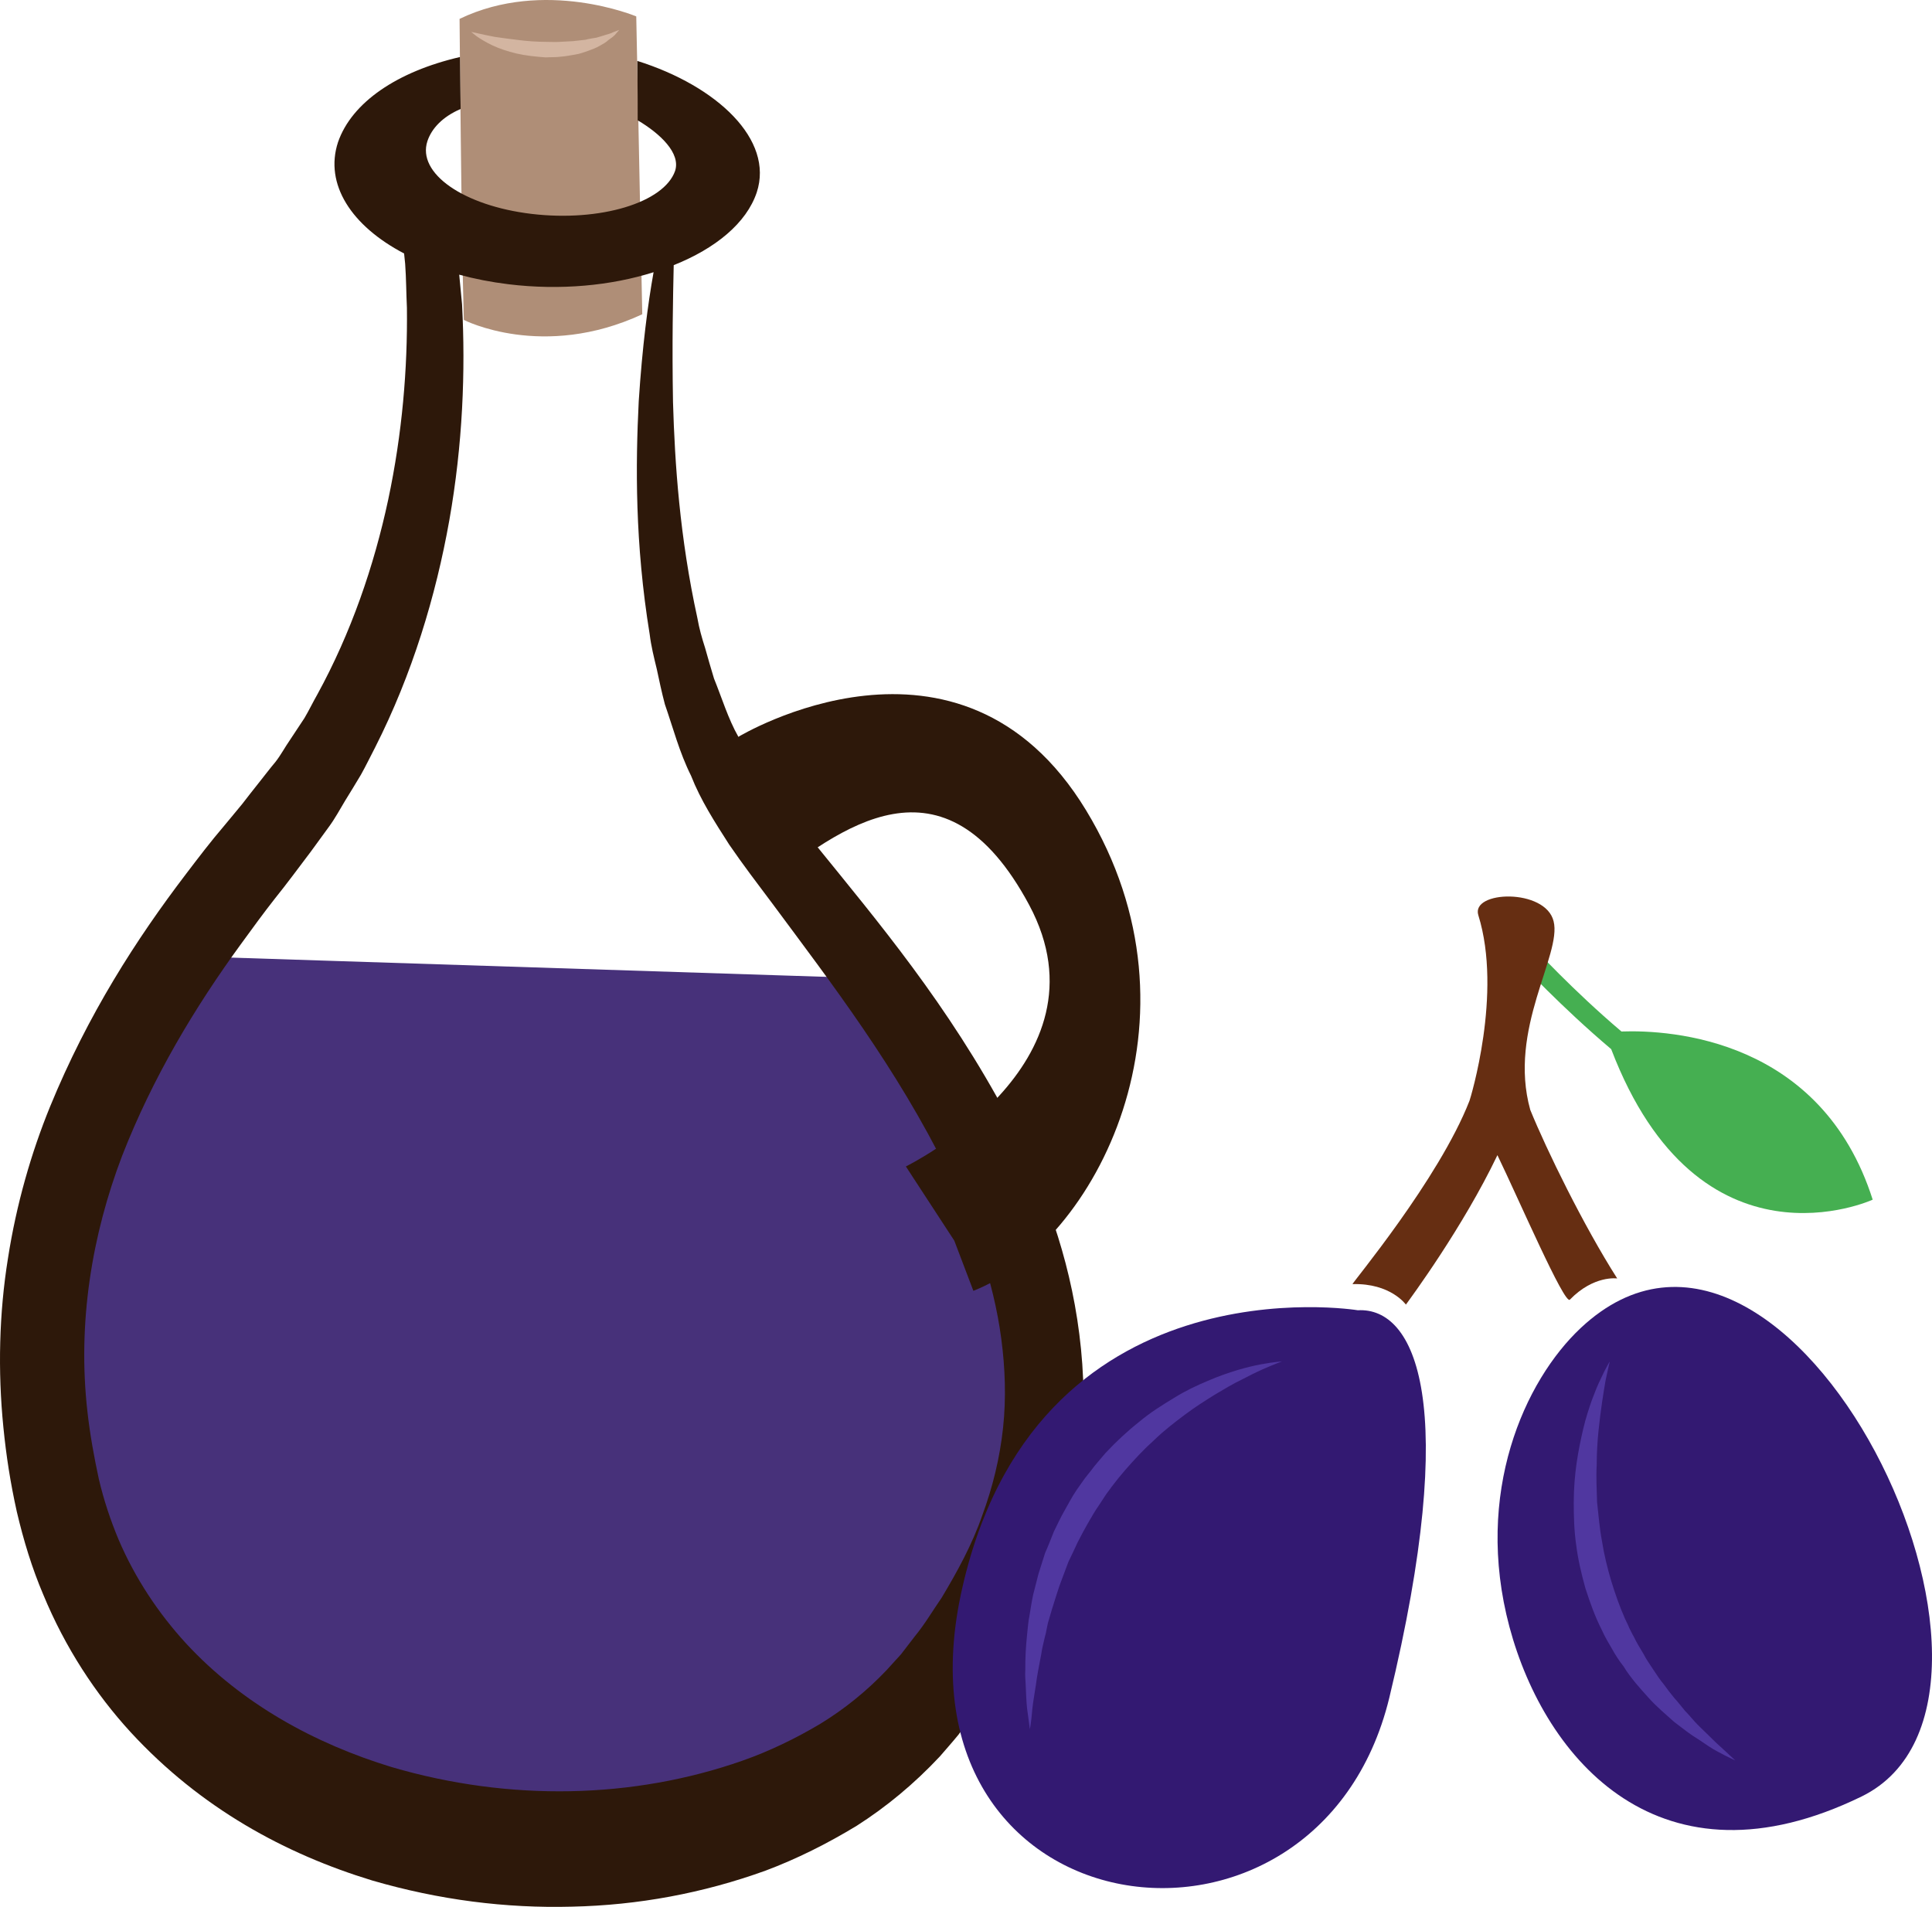
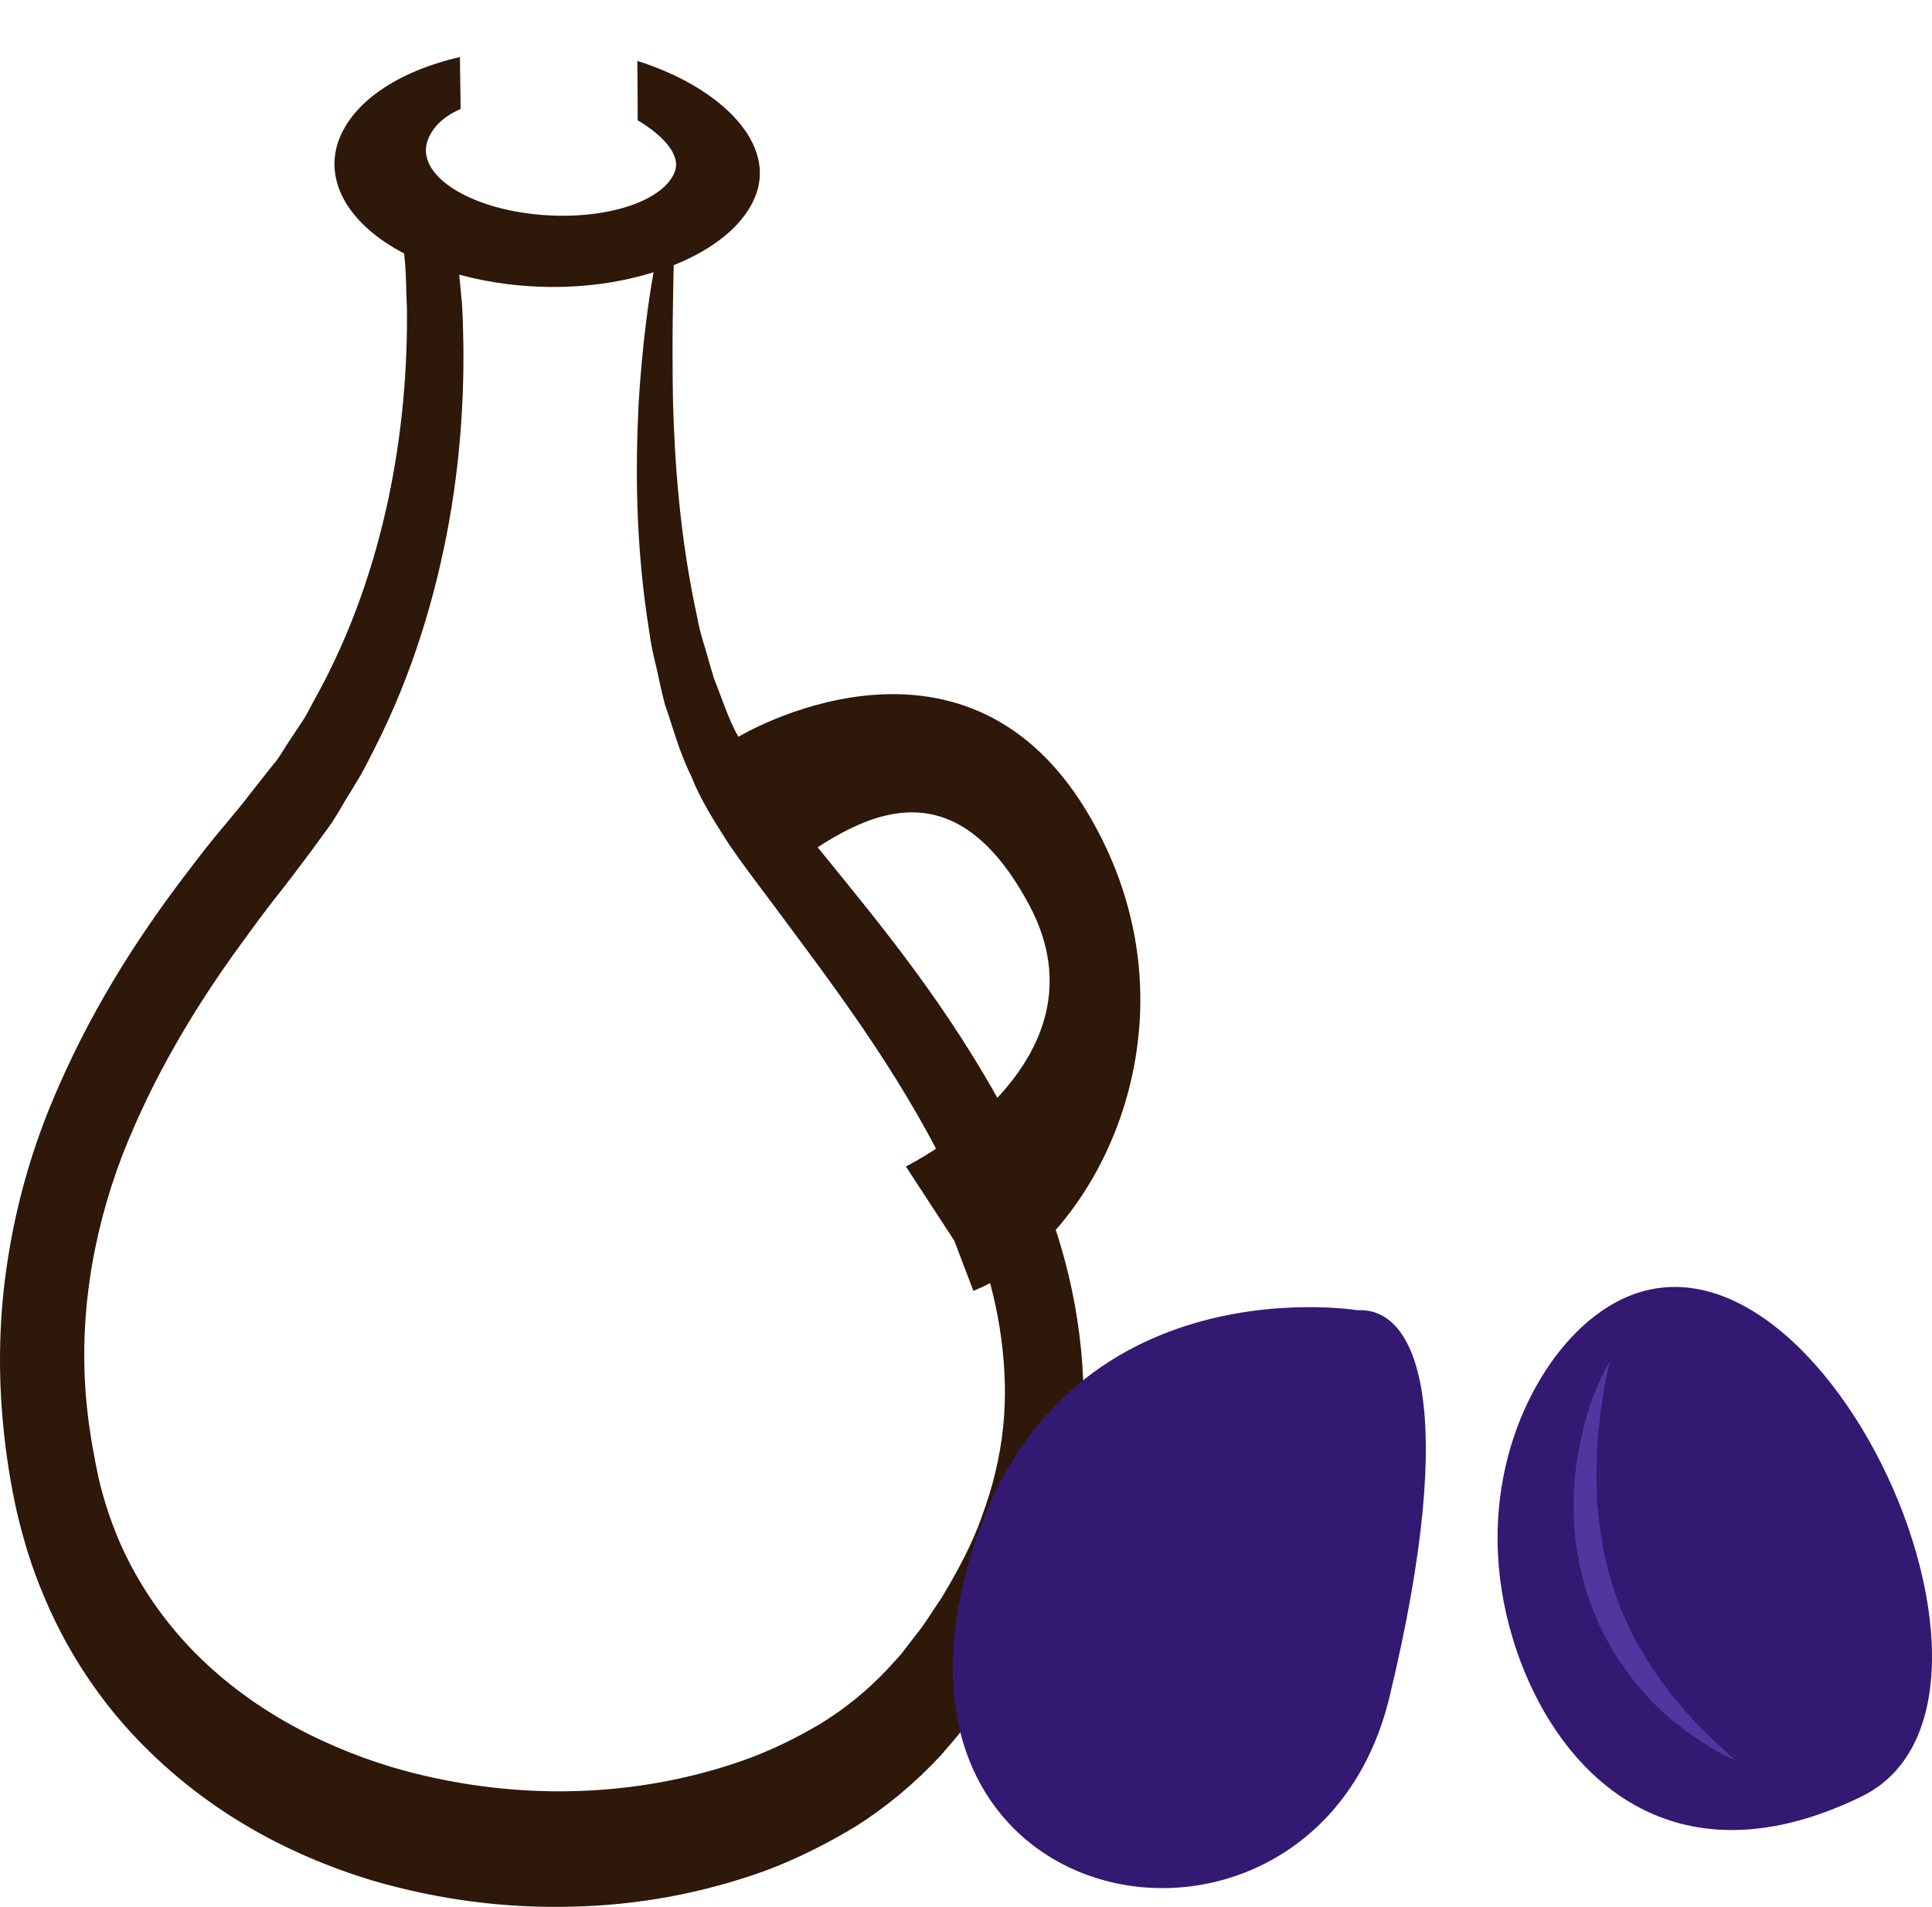
<svg xmlns="http://www.w3.org/2000/svg" xmlns:ns1="http://sodipodi.sourceforge.net/DTD/sodipodi-0.dtd" xmlns:ns2="http://www.inkscape.org/namespaces/inkscape" xml:space="preserve" width="54.674mm" height="53.971mm" version="1.1" style="clip-rule:evenodd;fill-rule:evenodd;image-rendering:optimizeQuality;shape-rendering:geometricPrecision;text-rendering:geometricPrecision" viewBox="0 0 5467.365 5397.08" id="svg32" ns1:docname="4092.svg" ns2:version="0.92.4 (5da689c313, 2019-01-14)">
  <ns1:namedview pagecolor="#ffffff" bordercolor="#666666" borderopacity="1" objecttolerance="10" gridtolerance="10" guidetolerance="10" ns2:pageopacity="0" ns2:pageshadow="2" ns2:window-width="640" ns2:window-height="480" id="namedview34" showgrid="false" ns2:zoom="0.2102413" ns2:cx="102.59667" ns2:cy="91.715725" ns2:window-x="0" ns2:window-y="0" ns2:window-maximized="0" ns2:current-layer="svg32" />
  <defs id="defs4">
    <style type="text/css" id="style2">
   
    .fil2 {fill:#2D180A;fill-rule:nonzero}
    .fil5 {fill:#331972;fill-rule:nonzero}
    .fil4 {fill:#45AF51;fill-rule:nonzero}
    .fil0 {fill:#47317A;fill-rule:nonzero}
    .fil7 {fill:#5037A0;fill-rule:nonzero}
    .fil6 {fill:#662E12;fill-rule:nonzero}
    .fil1 {fill:#AF8E77;fill-rule:nonzero}
    .fil3 {fill:#D3B5A1;fill-rule:nonzero}
   
  </style>
  </defs>
  <g id="Vrstva_x0020_1" transform="translate(-7785.463,-11879.565)">
    <g id="_569754064">
-       <path class="fil0" d="m 8288,14585 c 0,0 -664,1251 -181,1889 483,637 2197,1201 2616,-411 0,0 35,-810 -488,-1415 z" id="path7" ns2:connector-curvature="0" style="fill:#47317a;fill-rule:nonzero" />
-       <path class="fil1" d="m 9086,11933 c 0,0 5,608 12,852 0,0 223,115 505,-16 l -17,-843 c 0,0 -259,-109 -500,7 z" id="path9" ns2:connector-curvature="0" style="fill:#af8e77;fill-rule:nonzero" />
+       <path class="fil0" d="m 8288,14585 z" id="path7" ns2:connector-curvature="0" style="fill:#47317a;fill-rule:nonzero" />
      <path class="fil2" d="m 10624,15921 c -9,84 -29,167 -59,248 -28,81 -70,158 -115,233 -25,36 -47,74 -75,108 l -40,52 -41,45 c -55,58 -119,110 -188,152 -69,41 -143,77 -220,104 -308,108 -658,116 -992,18 -217,-66 -424,-179 -582,-350 -78,-85 -144,-184 -191,-294 -23,-55 -42,-112 -56,-172 -13,-60 -25,-126 -32,-189 -29,-253 13,-502 98,-725 87,-223 207,-422 336,-599 32,-44 64,-88 97,-130 17,-21 33,-42 49,-63 17,-23 35,-46 52,-69 17,-23 34,-47 51,-70 17,-23 31,-49 46,-74 15,-24 30,-49 45,-74 14,-25 27,-52 40,-77 105,-207 172,-429 210,-643 38,-215 46,-422 36,-611 -3,-28 -5,-56 -8,-84 44,12 90,21 139,27 147,18 291,4 411,-34 -16,89 -32,211 -42,365 -9,179 -11,402 31,660 4,33 12,65 20,98 7,33 14,66 23,100 23,66 41,136 74,202 27,69 67,131 108,195 39,57 81,112 123,168 166,224 351,464 495,757 70,146 130,306 152,474 11,83 14,168 5,252 z m 210,-307 c -34,-221 -112,-408 -195,-570 -171,-322 -371,-558 -545,-773 -43,-53 -86,-105 -126,-155 -33,-50 -68,-95 -93,-151 -29,-51 -47,-111 -69,-165 -9,-29 -17,-58 -25,-86 -9,-28 -17,-56 -22,-85 -50,-228 -64,-439 -69,-611 -3,-166 0,-296 2,-388 118,-47 206,-119 235,-206 49,-149 -112,-301 -338,-372 1,64 1,161 1,168 64,38 122,93 106,143 -31,90 -212,145 -406,122 -193,-23 -325,-115 -295,-206 12,-36 43,-69 94,-91 0,-30 -2,-117 -2,-147 -177,41 -306,128 -345,241 -39,119 38,237 187,315 1,10 2,20 3,29 3,41 3,83 5,125 2,171 -13,355 -53,543 -40,187 -105,377 -201,552 -12,21 -23,44 -36,66 -13,20 -27,41 -41,62 -14,20 -26,43 -41,62 -16,19 -31,39 -47,59 -15,19 -31,39 -47,60 -17,21 -35,42 -53,64 -36,42 -71,88 -106,134 -141,185 -278,398 -385,659 -53,130 -95,275 -119,429 -25,155 -29,318 -13,478 8,81 20,158 38,239 19,81 43,160 75,235 62,150 148,281 247,389 199,216 438,345 684,420 189,55 378,79 565,74 187,-4 371,-38 548,-102 88,-33 174,-76 258,-127 83,-53 162,-118 235,-196 18,-21 36,-41 53,-62 l 46,-62 c 32,-40 59,-87 88,-130 54,-94 105,-190 141,-299 37,-108 63,-223 74,-340 10,-117 4,-234 -13,-344 z" id="path11" ns2:connector-curvature="0" style="fill:#2d180a;fill-rule:nonzero" />
-       <path class="fil3" d="m 9119,11970 c 0,0 7,1 19,4 12,3 28,6 48,10 20,3 43,6 68,9 24,3 51,5 77,5 13,0 26,1 39,0 13,-1 25,-1 37,-2 13,-1 24,-3 36,-4 10,-3 21,-4 31,-6 9,-3 18,-5 26,-8 7,-2 15,-4 20,-7 11,-4 18,-7 18,-7 0,0 -5,6 -13,15 -5,5 -11,9 -18,14 -6,6 -15,11 -24,16 -10,6 -21,10 -32,14 -12,4 -24,9 -38,11 -13,2 -26,5 -41,6 -14,2 -28,1 -42,2 -28,-2 -57,-5 -83,-11 -25,-6 -49,-14 -68,-23 -19,-9 -35,-19 -45,-26 -9,-7 -15,-12 -15,-12 z" id="path13" ns2:connector-curvature="0" style="fill:#d3b5a1;fill-rule:nonzero" />
      <path class="fil2" d="m 9875,13965 c 0,0 627,-380 984,208 356,587 27,1224 -319,1360 l -54,-142 -137,-210 c 0,0 590,-289 349,-740 -242,-452 -536,-217 -751,-52 l -119,-371 z" id="path15" ns2:connector-curvature="0" style="fill:#2d180a;fill-rule:nonzero" />
    </g>
    <g id="_569753224">
-       <path class="fil4" d="m 12374,14799 c -138,-117 -247,-236 -249,-238 l -42,39 c 7,7 120,129 262,249 249,652 740,426 740,426 -145,-455 -570,-481 -711,-476 z" id="path18" ns2:connector-curvature="0" style="fill:#45af51;fill-rule:nonzero" />
      <path class="fil5" d="m 11628,15588 c 0,0 -921,-152 -1124,807 -201,960 1010,1124 1213,290 201,-833 75,-1106 -89,-1097 z" id="path20" ns2:connector-curvature="0" style="fill:#331972;fill-rule:nonzero" />
      <path class="fil5" d="m 12259,15638 c -159,149 -303,467 -202,846 101,378 429,757 997,480 568,-279 -202,-1881 -795,-1326 z" id="path22" ns2:connector-curvature="0" style="fill:#331972;fill-rule:nonzero" />
-       <path class="fil6" d="m 12116,15021 v 0 c -64,-229 90,-439 66,-534 -23,-94 -235,-87 -213,-17 69,221 -23,520 -25,525 -87,223 -335,519 -331,519 108,-3 151,58 151,58 13,-18 161,-218 259,-423 60,124 190,425 205,409 68,-70 134,-60 134,-60 -95,-149 -200,-364 -246,-477 z" id="path24" ns2:connector-curvature="0" style="fill:#662e12;fill-rule:nonzero" />
-       <path class="fil7" d="m 11413,15733 c 0,0 -20,7 -54,22 -18,8 -38,18 -61,30 -23,11 -48,26 -75,42 -27,17 -56,35 -85,57 -28,21 -58,44 -86,71 -29,26 -56,55 -83,86 -13,15 -26,31 -38,47 -6,9 -13,17 -18,25 l -17,26 c -12,17 -22,35 -32,52 -10,18 -20,36 -29,54 -9,19 -17,37 -26,55 -7,19 -14,37 -21,56 -7,18 -12,36 -18,54 -6,18 -11,36 -16,53 -6,18 -7,35 -12,51 -4,17 -8,33 -10,48 -6,32 -12,61 -15,86 -4,26 -8,49 -10,67 -3,38 -7,59 -7,59 0,0 -3,-21 -8,-59 -2,-19 -3,-42 -4,-68 -1,-14 -2,-28 -1,-42 0,-15 0,-32 1,-48 1,-16 2,-33 4,-51 2,-17 3,-36 7,-55 3,-18 6,-38 10,-57 5,-19 10,-39 15,-59 6,-20 13,-40 19,-60 9,-20 17,-41 25,-61 10,-20 19,-40 30,-59 11,-19 21,-39 34,-58 l 19,-27 c 7,-10 14,-18 21,-27 13,-18 28,-34 42,-51 30,-32 62,-62 95,-88 32,-27 66,-48 99,-68 32,-20 64,-35 95,-48 60,-26 114,-40 151,-47 38,-7 59,-8 59,-8 z" id="path26" ns2:connector-curvature="0" style="fill:#5037a0;fill-rule:nonzero" />
      <path class="fil7" d="m 12341,15733 c 0,0 -5,20 -12,54 -6,35 -14,84 -20,143 -3,30 -5,62 -5,96 -2,33 0,69 1,105 4,36 7,74 14,111 6,38 15,75 26,112 11,36 24,73 39,107 4,9 9,18 12,26 5,9 8,17 13,25 8,17 18,33 27,48 8,16 19,31 28,45 10,15 19,29 30,42 10,14 20,27 30,39 11,12 20,24 30,36 10,10 19,21 28,31 9,10 19,19 27,27 18,17 33,33 46,44 26,24 41,38 41,38 0,0 -19,-8 -50,-25 -16,-8 -34,-21 -55,-35 -22,-13 -43,-30 -68,-49 -23,-21 -49,-42 -73,-69 -12,-13 -24,-27 -36,-41 -12,-15 -24,-30 -34,-47 -12,-15 -23,-32 -33,-50 -5,-9 -10,-17 -15,-26 -5,-9 -10,-19 -14,-28 -19,-37 -33,-77 -46,-117 -11,-40 -21,-81 -26,-122 -6,-41 -7,-81 -7,-120 0,-40 3,-77 8,-112 5,-35 12,-68 19,-98 7,-30 16,-57 24,-80 9,-24 17,-44 25,-60 15,-33 26,-50 26,-50 z" id="path28" ns2:connector-curvature="0" style="fill:#5037a0;fill-rule:nonzero" />
    </g>
  </g>
</svg>